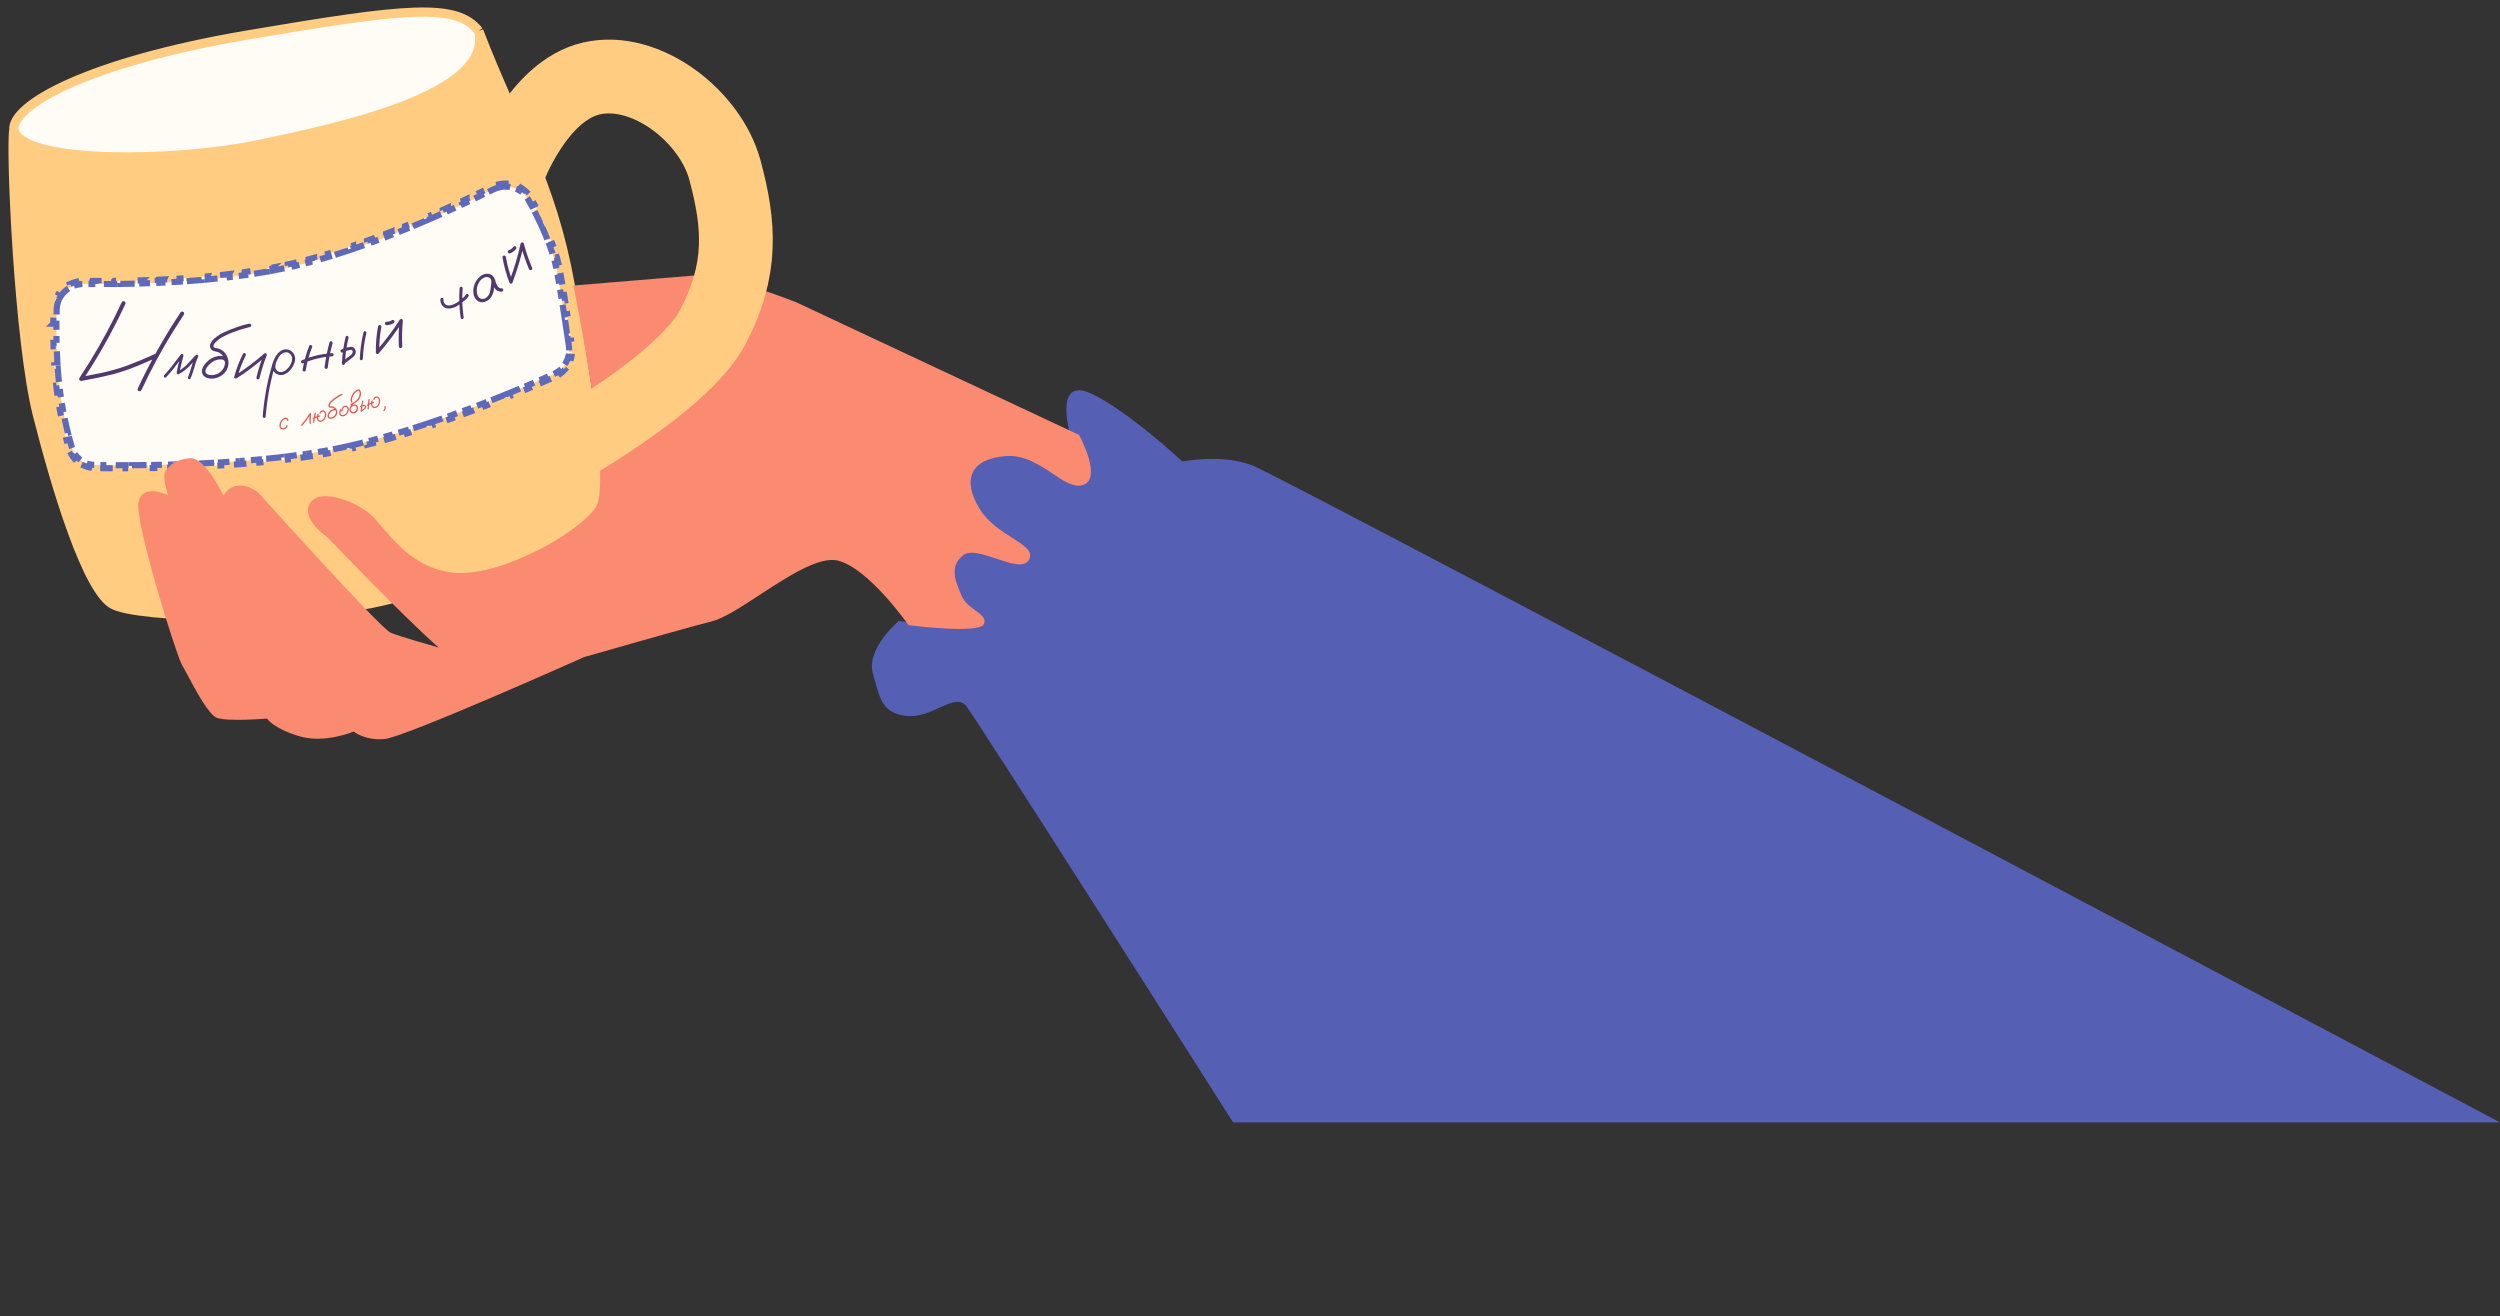
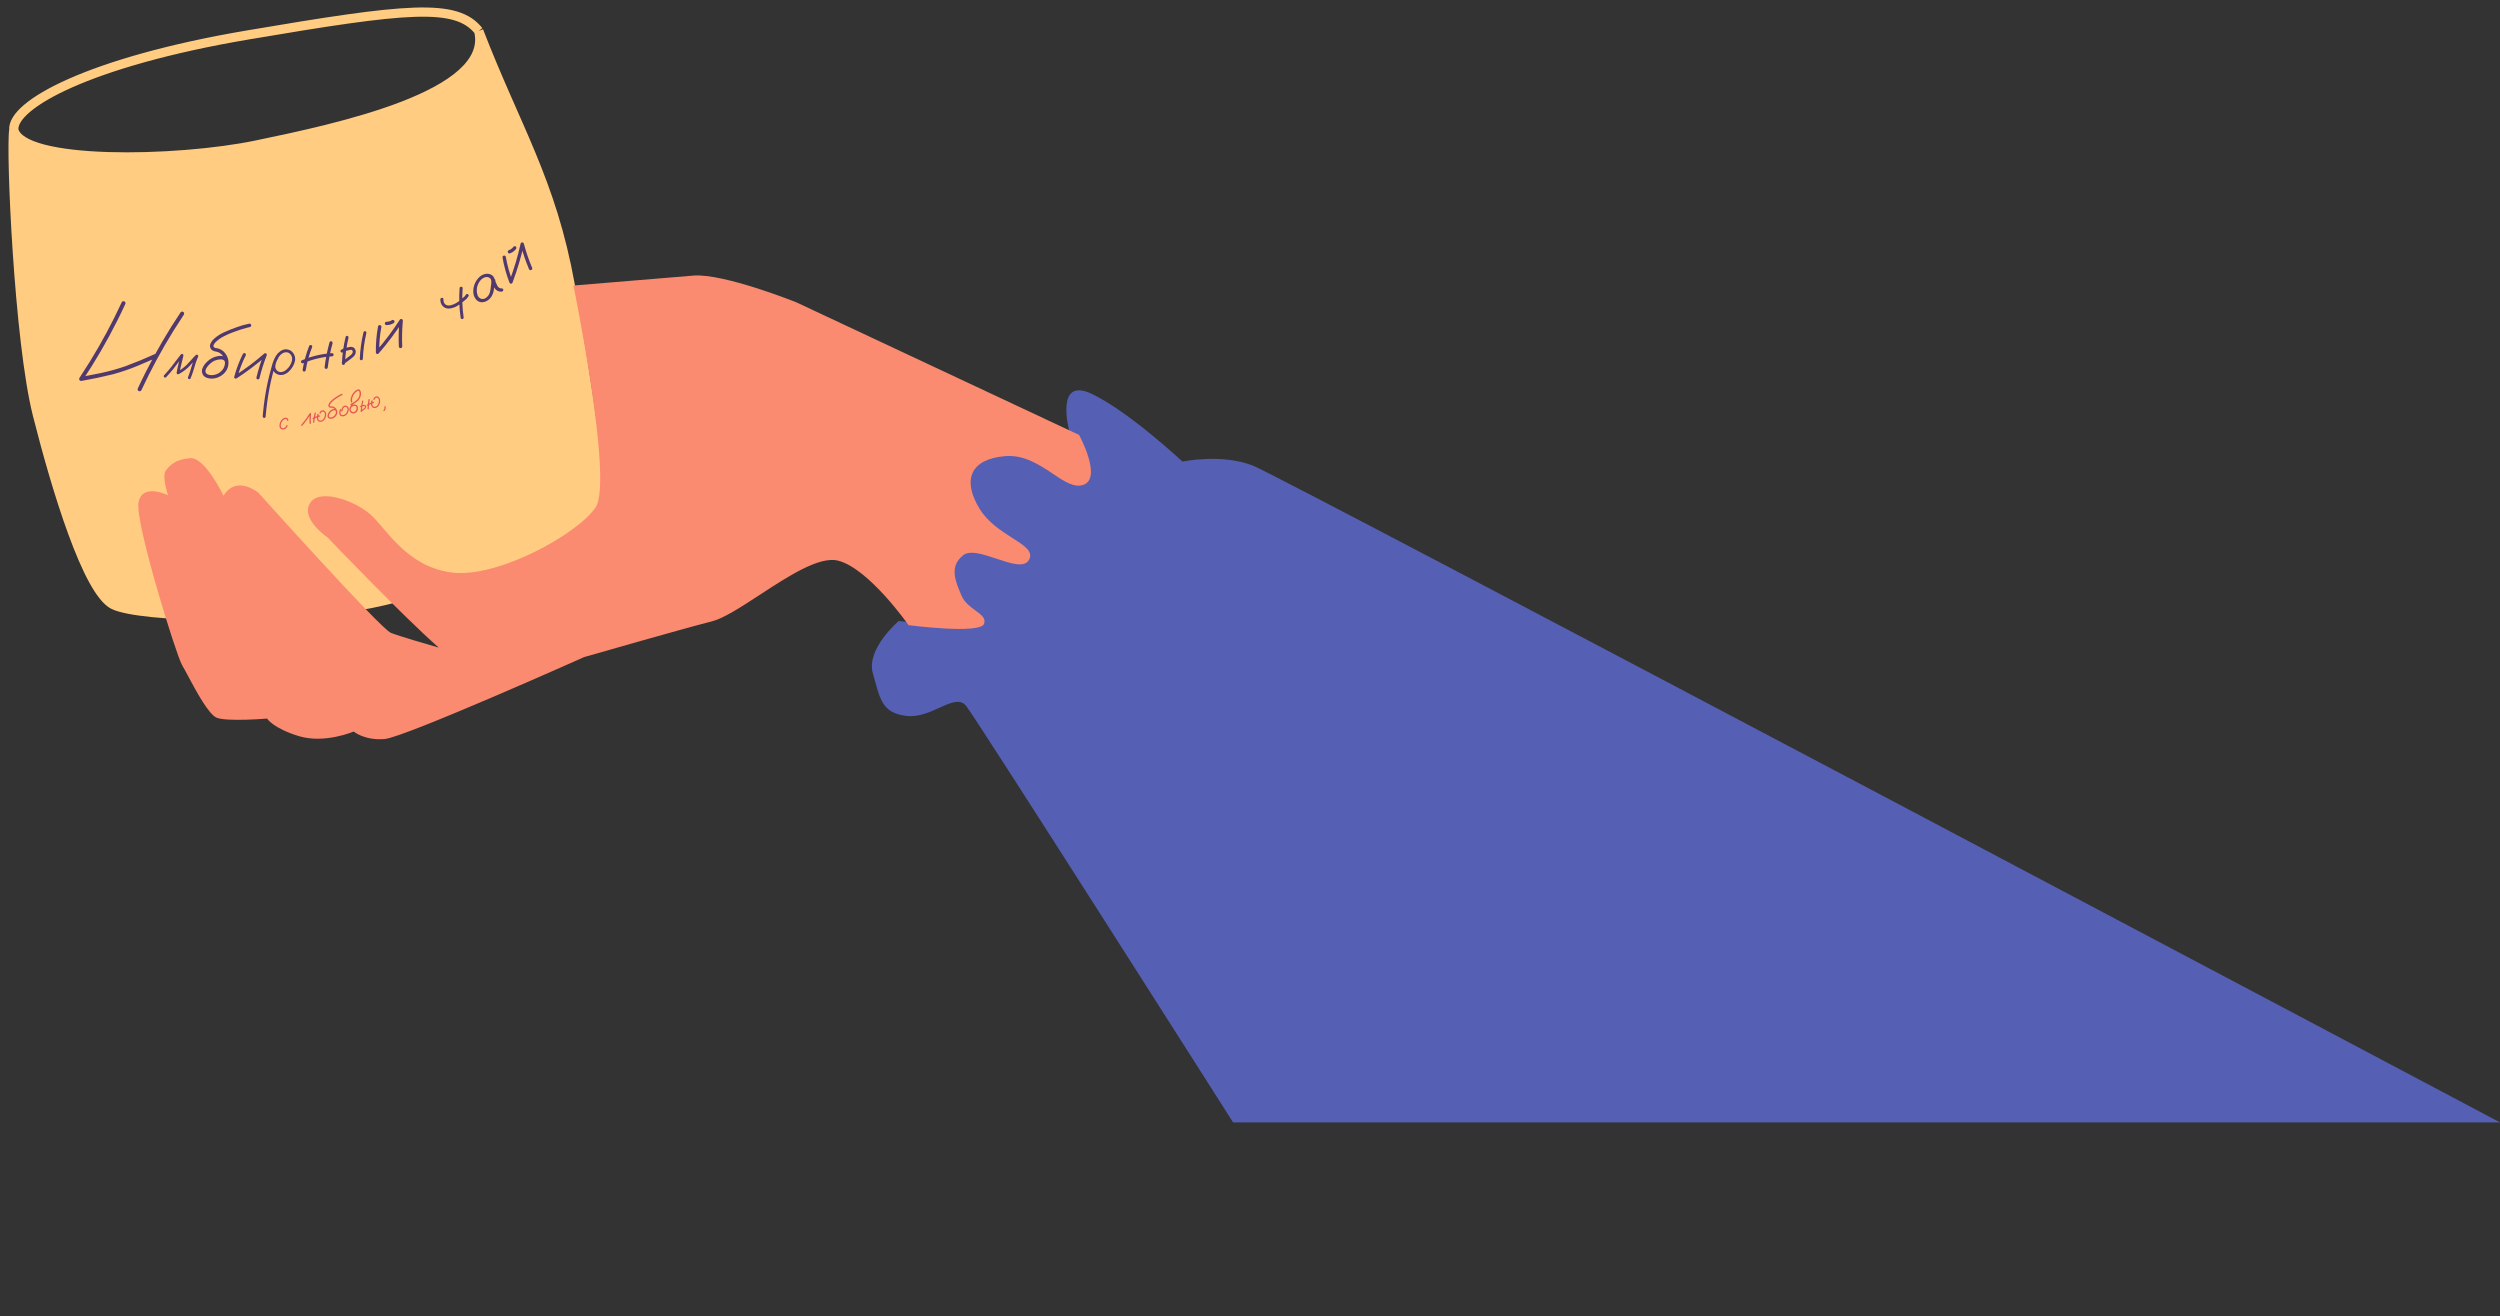
<svg xmlns="http://www.w3.org/2000/svg" width="813" height="428" viewBox="0 0 813 428" fill="none">
  <rect x="0" y="0" width="813" height="428" fill="#333333" stroke="none" />
  <path fill-rule="evenodd" clip-rule="evenodd" d="M5.539 42.371C4.452 49.006 7.134 110.988 13.213 135.036C19.292 159.083 29.438 192.614 37.969 196.818C46.5 201.021 92.352 198.861 121.412 196.454C150.471 194.048 192.593 172.055 195.305 165.286C198.017 158.517 193.24 129.802 187.161 95.938C182.941 72.43 175.445 53.875 167.586 36.042C164.123 28.184 160.459 19.87 156.727 10.209C161.728 31.073 110.684 41.852 84.509 47.293C58.333 52.734 8.108 53.616 5.539 42.371Z" fill="#FFCC82" />
-   <path fill-rule="evenodd" clip-rule="evenodd" d="M80.5 11.383C28.851 20.144 3.818 34.103 4.492 42.234C7.061 53.478 57.287 52.59 83.462 47.148C109.638 41.707 160.682 30.928 155.68 10.064C148.37 0.85 132.15 2.621 80.5 11.383Z" fill="#FFFCF6" />
  <path d="M4.492 42.234C3.405 48.868 6.087 110.844 12.166 134.891C18.245 158.939 28.391 192.47 36.922 196.673C45.454 200.877 91.374 201.984 120.365 196.31C149.356 190.635 190.275 170.877 192.987 164.108C195.699 157.339 191.518 126.579 185.439 92.715C179.36 58.849 167.884 41.652 155.68 10.064M4.492 42.234C3.818 34.103 28.851 20.144 80.5 11.383C132.15 2.621 148.37 0.85 155.68 10.064M4.492 42.234C7.061 53.478 57.287 52.59 83.462 47.148C109.638 41.707 160.682 30.928 155.68 10.064" stroke="#FFCC82" stroke-width="3" />
  <path d="M292.27 201.938C292.27 201.938 281.565 211.008 283.862 219.001C286.16 226.995 286.566 231.871 294.827 232.824C303.089 233.776 310.546 224.975 314.2 229.583C317.854 234.19 401 365 401 365L495 365L813 365C813 365 417.727 155.54 407.571 151.471C397.415 147.402 384.544 150.105 384.544 150.105C384.544 150.105 366.806 133.57 354.889 128.01C342.973 122.45 347.704 140.062 347.704 140.062C347.704 140.062 354.779 152.948 348.412 155.112C345.456 156.117 342.238 153.968 338.5 151.471C334.187 148.591 329.181 145.248 323.086 145.752C311.708 146.695 309.634 154.672 315.317 164.021C318.019 168.465 322.435 171.288 326.02 173.58C329.977 176.109 332.921 177.991 331.428 180.691C329.948 183.367 325.466 181.866 320.857 180.322C316.601 178.897 312.238 177.435 310.026 179.19C305.42 182.845 307.448 187.587 309.478 192.329C310.417 194.525 312.345 195.937 314.009 197.156C315.939 198.571 317.516 199.726 316.788 201.544C315.431 204.93 292.27 201.938 292.27 201.938Z" fill="#555FB4" />
-   <path d="M162.32 59.91L162.526 60.886C161.762 61.048 161.006 61.309 160.277 61.672C159.604 62.009 158.895 62.36 158.152 62.726L157.71 61.828L157.709 61.827C157.157 62.098 156.585 62.377 155.996 62.663L155.997 62.666L156.434 63.566C155.093 64.218 153.658 64.906 152.143 65.623L151.716 64.719L151.716 64.717C151.153 64.983 150.579 65.253 149.994 65.526L149.995 65.527L150.418 66.434C149.035 67.08 147.592 67.744 146.096 68.423L145.683 67.513L145.683 67.511C145.113 67.77 144.535 68.03 143.95 68.292L143.951 68.294L144.36 69.206C142.948 69.839 141.493 70.481 140.001 71.129L139.603 70.212L139.603 70.211C139.027 70.461 138.446 70.712 137.859 70.963L137.859 70.965L138.253 71.884C136.819 72.499 135.354 73.116 133.862 73.734L133.479 72.811L133.479 72.809C132.897 73.05 132.311 73.29 131.722 73.531L131.722 73.533L132.1 74.459C130.647 75.051 129.171 75.642 127.676 76.228L127.311 75.298L127.311 75.296C126.723 75.526 126.133 75.755 125.54 75.984L125.54 75.986L125.901 76.919C124.43 77.486 122.942 78.048 121.441 78.601L121.096 77.663L121.095 77.66C120.502 77.878 119.907 78.096 119.31 78.312L119.31 78.314L119.649 79.254C118.16 79.792 116.659 80.321 115.151 80.837L114.828 79.891L114.828 79.888C114.228 80.093 113.628 80.296 113.027 80.497L113.027 80.5L113.345 81.448C111.837 81.952 110.322 82.442 108.805 82.916L108.507 81.962L108.507 81.959C107.902 82.148 107.297 82.336 106.691 82.519L106.691 82.52L106.982 83.478C105.454 83.941 103.925 84.386 102.398 84.811L102.131 83.848L102.13 83.847C101.519 84.017 100.908 84.185 100.298 84.348L100.298 84.349L100.556 85.315C99.785 85.522 99.015 85.723 98.246 85.918C97.427 86.126 96.599 86.327 95.766 86.522L95.539 85.548C94.883 85.701 94.223 85.85 93.559 85.996L93.559 85.997L93.774 86.974C92.128 87.335 90.459 87.673 88.774 87.989L88.59 87.006L88.591 87.005C87.928 87.129 87.263 87.25 86.596 87.367L86.595 87.368L86.769 88.353C85.104 88.646 83.425 88.919 81.739 89.172L81.59 88.183L81.591 88.182C80.923 88.282 80.253 88.379 79.583 88.473L79.583 88.475L79.723 89.466C78.043 89.703 76.357 89.921 74.672 90.122L74.554 89.129L74.555 89.126C73.883 89.207 73.211 89.284 72.539 89.358L72.539 89.362L72.65 90.355C70.957 90.544 69.267 90.716 67.587 90.873L67.493 89.878L67.494 89.875C66.819 89.938 66.145 89.998 65.473 90.056L65.473 90.059L65.559 91.055C63.855 91.202 62.161 91.334 60.487 91.452L60.417 90.455L60.417 90.451C59.739 90.499 59.065 90.546 58.393 90.589L58.392 90.591L58.457 91.589C56.74 91.699 55.045 91.795 53.379 91.879L53.329 90.879L53.33 90.877C52.649 90.912 51.973 90.944 51.303 90.974L51.302 90.975L51.347 91.975C49.616 92.052 47.92 92.116 46.268 92.168L46.236 91.168L46.237 91.167C45.553 91.188 44.877 91.207 44.209 91.225L44.208 91.226L44.234 92.226C42.481 92.272 40.784 92.306 39.152 92.329L39.139 91.329L39.14 91.328C38.451 91.337 37.774 91.345 37.11 91.351L37.109 91.352L37.118 92.353C35.329 92.369 33.631 92.372 32.039 92.368L32.042 91.368L32.042 91.364C31.343 91.362 30.665 91.36 30.008 91.355L30.007 91.357L30 92.356L27.468 92.329C26.635 92.317 25.824 92.414 25.052 92.608L24.81 91.641C24.104 91.817 23.426 92.066 22.787 92.381L23.228 93.278C21.755 94.003 20.519 95.109 19.671 96.469L18.824 95.941C18.447 96.546 18.139 97.198 17.908 97.889L18.854 98.205C18.606 98.945 18.46 99.737 18.433 100.568C18.407 101.395 18.385 102.266 18.368 103.177L17.37 103.158C17.357 103.837 17.347 104.538 17.341 105.258L17.34 105.259L18.34 105.266C18.326 106.91 18.333 108.659 18.368 110.489L17.368 110.507L17.368 110.506C17.381 111.195 17.399 111.895 17.421 112.605L18.419 112.576C18.469 114.26 18.545 116.005 18.651 117.791L17.653 117.849L17.653 117.848C17.694 118.541 17.742 119.24 17.792 119.944L18.788 119.873C18.85 120.732 18.919 121.599 18.996 122.473C19.079 123.419 19.174 124.351 19.278 125.267L18.288 125.379C18.374 126.14 18.465 126.891 18.563 127.63L19.553 127.498C19.81 129.432 20.105 131.287 20.425 133.05L19.444 133.228C19.581 133.987 19.723 134.73 19.869 135.454L20.846 135.258C21.241 137.23 21.66 139.065 22.077 140.741L21.108 140.981C21.299 141.746 21.489 142.478 21.676 143.175L22.639 142.916C22.901 143.888 23.157 144.791 23.402 145.618C23.576 146.208 23.814 146.76 24.107 147.269L23.241 147.766C23.514 148.241 23.828 148.683 24.179 149.092L24.936 148.441C25.717 149.35 26.706 150.068 27.827 150.546L27.435 151.465C27.93 151.676 28.446 151.844 28.979 151.968L29.205 150.997C29.641 151.098 30.09 151.165 30.548 151.197L31.008 151.217C31.803 151.229 32.663 151.241 33.582 151.252L33.572 152.249C34.235 152.256 34.93 152.261 35.653 152.267L35.661 151.271C37.248 151.283 38.976 151.288 40.824 151.285L40.826 152.283C41.501 152.282 42.193 152.281 42.9 152.277L42.894 151.278C44.543 151.269 46.274 151.253 48.076 151.227L48.09 152.228C48.77 152.218 49.459 152.206 50.158 152.193L50.14 151.195C51.814 151.165 53.542 151.127 55.314 151.079L55.341 152.078C56.024 152.059 56.714 152.039 57.409 152.017L57.377 151.019C59.066 150.967 60.792 150.906 62.546 150.834L62.588 151.831C63.273 151.803 63.963 151.773 64.657 151.742L64.611 150.746C66.312 150.669 68.036 150.582 69.777 150.484L69.833 151.48C70.521 151.441 71.211 151.402 71.904 151.36L71.843 150.364C73.55 150.26 75.272 150.145 77.001 150.019L77.075 151.016C77.762 150.966 78.451 150.912 79.141 150.858L79.062 149.863C80.775 149.729 82.494 149.582 84.211 149.423L84.304 150.415C84.992 150.352 85.679 150.286 86.367 150.218L86.269 149.226C87.985 149.056 89.699 148.873 91.403 148.675L91.519 149.667C92.207 149.587 92.893 149.504 93.578 149.419L93.455 148.43C95.174 148.218 96.882 147.991 98.572 147.748L98.715 148.736C99.402 148.637 100.085 148.536 100.766 148.432L100.613 147.445C102.333 147.182 104.031 146.901 105.701 146.602L105.877 147.585C106.56 147.463 107.238 147.339 107.911 147.211L107.723 146.228C108.574 146.066 109.416 145.899 110.249 145.726C111.025 145.565 111.805 145.399 112.588 145.226L112.803 146.201C113.427 146.064 114.052 145.921 114.679 145.776L114.454 144.804C115.998 144.446 117.551 144.067 119.109 143.669L119.356 144.637C119.977 144.479 120.598 144.315 121.22 144.151L120.965 143.187C122.504 142.78 124.047 142.356 125.589 141.917L125.862 142.877C126.479 142.702 127.095 142.523 127.712 142.343L127.432 141.385C128.967 140.937 130.499 140.475 132.026 140.002L132.321 140.954C132.935 140.764 133.547 140.572 134.159 140.378L133.858 139.428C135.388 138.944 136.911 138.448 138.422 137.946L138.737 138.894C139.347 138.691 139.956 138.487 140.562 138.282L140.242 137.336C141.77 136.819 143.285 136.295 144.781 135.768L145.113 136.709C145.721 136.495 146.326 136.28 146.928 136.064L146.593 135.126C148.118 134.58 149.624 134.031 151.105 133.482L151.452 134.417C152.056 134.193 152.658 133.97 153.254 133.746L152.903 132.811C154.429 132.237 155.927 131.665 157.39 131.098L157.751 132.029C158.354 131.796 158.951 131.563 159.542 131.331L159.541 131.332L159.176 130.401C160.709 129.8 162.2 129.206 163.643 128.623L164.017 129.549C164.619 129.306 165.213 129.065 165.798 128.826L165.42 127.901C166.965 127.27 168.45 126.654 169.865 126.06L170.252 126.981C170.856 126.727 171.447 126.477 172.026 126.231L171.636 125.313C173.208 124.646 174.681 124.012 176.044 123.418L176.442 124.332C177.055 124.065 177.645 123.807 178.212 123.558L177.81 122.644C178.583 122.304 179.312 121.98 179.994 121.675L180.452 121.454C180.901 121.221 181.321 120.953 181.712 120.654L182.318 121.446C182.796 121.082 183.234 120.677 183.629 120.237L182.885 119.57C183.778 118.574 184.427 117.379 184.78 116.084L185.744 116.347C185.9 115.776 186.004 115.188 186.053 114.589L185.058 114.506C185.112 113.851 185.094 113.179 184.996 112.504C184.894 111.801 184.786 111.061 184.673 110.288L185.662 110.143C185.577 109.567 185.49 108.974 185.399 108.366L184.41 108.514C184.201 107.108 183.977 105.62 183.741 104.084L184.729 103.932C184.639 103.347 184.546 102.755 184.453 102.158L183.466 102.312C183.24 100.86 183.005 99.378 182.764 97.889L183.75 97.728C183.655 97.138 183.556 96.547 183.459 95.957L182.474 96.12C182.229 94.636 181.98 93.157 181.727 91.706L182.71 91.535C182.606 90.94 182.501 90.35 182.397 89.767L181.417 89.943C181.284 89.198 181.15 88.463 181.017 87.744L180.915 87.219C180.809 86.692 180.69 86.159 180.558 85.619L181.529 85.381C181.389 84.811 181.235 84.236 181.07 83.657L180.109 83.931C179.717 82.557 179.255 81.16 178.742 79.761L179.681 79.416C179.477 78.859 179.266 78.302 179.047 77.747L179.047 77.748L178.116 78.114C177.578 76.744 176.998 75.381 176.398 74.047L177.308 73.637C177.062 73.091 176.813 72.55 176.562 72.015L175.658 72.441C175.014 71.069 174.354 69.738 173.701 68.47L174.589 68.012C174.311 67.473 174.035 66.946 173.761 66.431L172.88 66.9C172.701 66.563 172.523 66.233 172.347 65.908L171.824 64.953C171.432 64.241 170.953 63.617 170.41 63.08L171.111 62.369C170.604 61.868 170.045 61.436 169.448 61.073L168.93 61.925C167.591 61.111 166.026 60.685 164.418 60.686L164.418 59.687C163.72 59.688 163.017 59.762 162.32 59.91Z" fill="#FFFCF6" stroke="#5F69B9" stroke-width="2" stroke-dasharray="5 2" />
  <path d="M93.79 136.635C93.796 136.782 93.741 136.867 93.623 136.889C93.572 136.899 93.519 136.887 93.466 136.855C93.412 136.823 93.382 136.775 93.375 136.713C93.356 136.467 93.232 136.313 93.003 136.25C92.799 136.235 92.603 136.282 92.417 136.391C92.036 136.622 91.751 136.94 91.562 137.346C91.34 137.769 91.259 138.216 91.321 138.687C91.353 138.888 91.451 139.044 91.615 139.157C91.793 139.256 91.984 139.284 92.187 139.24C92.423 139.196 92.621 139.095 92.782 138.938C92.943 138.776 93.06 138.581 93.134 138.356C93.191 138.234 93.276 138.194 93.39 138.236C93.509 138.277 93.555 138.364 93.526 138.497C93.411 138.842 93.22 139.124 92.954 139.343C92.692 139.556 92.379 139.668 92.015 139.678C91.714 139.686 91.453 139.59 91.229 139.388C91.026 139.182 90.914 138.933 90.891 138.64C90.85 138.028 90.99 137.459 91.31 136.932C91.597 136.428 92.011 136.078 92.552 135.881C92.8 135.792 93.048 135.799 93.295 135.901C93.589 136.058 93.754 136.303 93.79 136.635ZM98.274 138.468C98.169 138.549 98.067 138.544 97.968 138.453C97.887 138.347 97.892 138.245 97.983 138.146C98.995 136.955 99.918 135.698 100.753 134.373C100.82 134.285 100.902 134.257 100.999 134.29C101.102 134.322 101.151 134.394 101.148 134.506C101.061 135.562 101.043 136.62 101.094 137.678C101.074 137.81 100.997 137.877 100.865 137.878C100.738 137.857 100.671 137.78 100.665 137.649C100.608 136.591 100.624 135.534 100.711 134.478C100.849 134.524 100.983 134.57 101.116 134.617C100.261 135.972 99.314 137.256 98.274 138.468ZM102.327 134.264C102.38 134.14 102.461 134.098 102.571 134.139C102.686 134.178 102.737 134.263 102.723 134.394C102.455 135.347 102.284 136.317 102.21 137.303C102.181 137.437 102.107 137.501 101.988 137.495C101.868 137.483 101.805 137.412 101.798 137.28C101.88 136.26 102.057 135.255 102.327 134.264ZM103.819 135.099C103.951 135.092 104.029 135.147 104.055 135.264C104.08 135.381 104.031 135.461 103.907 135.504C103.563 135.568 103.231 135.669 102.909 135.808C102.585 135.958 102.261 136.111 101.938 136.266C101.808 136.305 101.715 136.272 101.66 136.167C101.605 136.061 101.635 135.975 101.748 135.908C102.08 135.745 102.414 135.588 102.749 135.435C103.095 135.285 103.451 135.173 103.819 135.099ZM103.251 134.727C103.306 134.613 103.393 134.571 103.511 134.598C103.628 134.648 103.67 134.732 103.637 134.851C103.512 135.134 103.448 135.43 103.446 135.74C103.443 135.873 103.455 136.015 103.482 136.163C103.509 136.312 103.564 136.441 103.646 136.551C103.814 136.734 104.019 136.809 104.263 136.778C104.51 136.74 104.723 136.651 104.901 136.511C105.1 136.351 105.256 136.16 105.368 135.938C105.484 135.711 105.568 135.474 105.622 135.228C105.678 134.997 105.688 134.76 105.651 134.518C105.619 134.269 105.497 134.074 105.285 133.934C105.108 133.828 104.925 133.812 104.739 133.884C104.524 134 104.372 134.172 104.283 134.399C104.227 134.512 104.141 134.555 104.023 134.527C103.905 134.478 103.86 134.392 103.887 134.269C104.024 133.919 104.262 133.663 104.599 133.499C104.942 133.382 105.262 133.422 105.56 133.618C105.837 133.836 106 134.112 106.052 134.447C106.102 134.777 106.084 135.101 105.999 135.418C105.923 135.733 105.8 136.026 105.63 136.297C105.464 136.568 105.243 136.789 104.966 136.961C104.678 137.13 104.365 137.2 104.029 137.172C103.691 137.139 103.428 136.972 103.241 136.671C103.087 136.358 103.019 136.029 103.035 135.685C103.041 135.348 103.113 135.028 103.251 134.727ZM109.568 133.431C109.621 133.563 109.592 133.666 109.481 133.74C109.35 133.798 109.247 133.769 109.171 133.653C109.154 133.625 109.139 133.597 109.127 133.567C109.125 133.562 109.115 133.554 109.097 133.542C109.082 133.524 109.067 133.507 109.052 133.489C109.066 133.501 109.063 133.502 109.044 133.491C109.03 133.478 109.02 133.469 109.014 133.465C109.002 133.458 108.989 133.45 108.977 133.442C108.995 133.454 108.993 133.455 108.969 133.444C108.946 133.439 108.924 133.433 108.901 133.428C108.878 133.423 108.872 133.419 108.882 133.417C108.888 133.42 108.883 133.422 108.867 133.42C108.839 133.416 108.811 133.412 108.784 133.408C108.752 133.41 108.72 133.412 108.689 133.414C108.667 133.414 108.665 133.414 108.681 133.416C108.671 133.418 108.66 133.418 108.649 133.416C108.593 133.429 108.538 133.442 108.482 133.455C108.256 133.519 108.04 133.624 107.834 133.769C107.665 133.895 107.517 134.048 107.388 134.228C107.209 134.464 107.077 134.72 106.993 134.997C106.962 135.116 106.952 135.234 106.964 135.349C106.979 135.458 107.033 135.552 107.127 135.631C107.247 135.71 107.387 135.746 107.546 135.74C107.711 135.734 107.857 135.71 107.987 135.668C108.566 135.472 108.96 135.087 109.166 134.513C109.324 133.935 109.195 133.428 108.781 132.991C108.59 132.795 108.359 132.668 108.088 132.609C107.922 132.584 107.755 132.578 107.587 132.592C107.423 132.603 107.262 132.567 107.103 132.481C106.837 132.287 106.732 132.047 106.788 131.761C106.843 131.475 106.955 131.216 107.125 130.983C107.41 130.583 107.747 130.233 108.136 129.932C108.627 129.543 109.141 129.18 109.677 128.844C110.126 128.55 110.593 128.293 111.075 128.071C111.201 128.015 111.304 128.044 111.385 128.158C111.438 128.29 111.406 128.394 111.29 128.47C111.189 128.515 111.09 128.563 110.995 128.612C110.438 128.905 109.902 129.227 109.386 129.58C108.884 129.902 108.414 130.268 107.976 130.677C107.807 130.845 107.659 131.022 107.531 131.208C107.445 131.319 107.372 131.438 107.311 131.565C107.262 131.673 107.233 131.779 107.226 131.882C107.228 131.914 107.226 131.92 107.222 131.899C107.225 131.914 107.229 131.93 107.233 131.945C107.235 131.955 107.237 131.965 107.24 131.975C107.235 131.976 107.235 131.976 107.24 131.975C107.259 132.013 107.279 132.041 107.299 132.057C107.372 132.115 107.449 132.145 107.529 132.147C107.609 132.145 107.691 132.139 107.774 132.13C108.114 132.119 108.43 132.199 108.722 132.37C109.322 132.753 109.646 133.297 109.695 134.003C109.708 134.348 109.632 134.673 109.469 134.979C109.31 135.279 109.094 135.531 108.822 135.735C108.546 135.95 108.239 136.09 107.901 136.154C107.713 136.194 107.522 136.201 107.329 136.177C107.136 136.154 106.963 136.082 106.812 135.963C106.549 135.709 106.451 135.409 106.518 135.061C106.585 134.713 106.713 134.404 106.901 134.135C107.203 133.651 107.618 133.301 108.145 133.085C108.404 132.981 108.669 132.945 108.939 132.978C109.214 133.009 109.423 133.16 109.568 133.431ZM110.56 133.123C110.638 133.024 110.734 133 110.848 133.053C110.948 133.13 110.971 133.226 110.919 133.341C110.783 133.616 110.722 133.907 110.738 134.214C110.744 134.346 110.769 134.482 110.814 134.622C110.864 134.759 110.951 134.862 111.074 134.928C111.324 135.028 111.576 135.028 111.83 134.928C112.083 134.823 112.294 134.678 112.463 134.491C112.828 134.075 113.01 133.591 113.009 133.039C113.006 132.788 112.908 132.584 112.714 132.427C112.518 132.304 112.308 132.278 112.084 132.348C111.832 132.458 111.658 132.646 111.562 132.91C111.466 133.175 111.4 133.435 111.366 133.69C111.348 133.813 111.278 133.878 111.157 133.886C111.029 133.869 110.962 133.8 110.953 133.679C110.978 133.474 111.015 133.272 111.063 133.073C111.115 132.872 111.195 132.684 111.302 132.507C111.517 132.16 111.824 131.956 112.222 131.896C112.555 131.874 112.842 131.975 113.085 132.2C113.332 132.466 113.445 132.785 113.423 133.155C113.385 133.877 113.102 134.483 112.573 134.971C112.292 135.206 111.973 135.349 111.616 135.399C111.444 135.419 111.272 135.41 111.102 135.371C110.932 135.333 110.781 135.252 110.649 135.128C110.525 134.998 110.44 134.844 110.391 134.669C110.342 134.488 110.317 134.309 110.316 134.132C110.321 133.777 110.402 133.441 110.56 133.123ZM114.518 131.694C114.644 131.639 114.748 131.666 114.83 131.774C114.885 131.899 114.858 132.003 114.75 132.085C114.267 132.336 114.037 132.731 114.06 133.269C114.091 133.508 114.192 133.7 114.365 133.843C114.541 133.98 114.75 134.038 114.992 134.017C115.248 133.988 115.457 133.881 115.619 133.699C115.786 133.515 115.895 133.303 115.945 133.064C115.999 132.818 115.986 132.576 115.908 132.338C115.823 132.14 115.672 132.026 115.454 131.997C115.348 131.982 115.24 131.981 115.13 131.994C115.004 132.027 114.873 132.05 114.737 132.065C114.603 132.068 114.479 132.038 114.366 131.976C114.253 131.915 114.142 131.85 114.032 131.782C113.96 131.731 113.921 131.665 113.916 131.586C113.915 131.5 113.954 131.433 114.033 131.385C114.447 131.18 114.846 130.943 115.228 130.675C115.595 130.433 115.931 130.154 116.235 129.837C116.716 129.312 116.955 128.694 116.951 127.984C116.954 127.811 116.931 127.642 116.883 127.477C116.842 127.321 116.777 127.19 116.69 127.084C116.67 127.067 116.648 127.057 116.625 127.052C116.592 127.05 116.56 127.05 116.529 127.053C116.417 127.077 116.31 127.122 116.208 127.186C115.66 127.519 115.235 127.97 114.932 128.54C114.756 128.85 114.621 129.19 114.53 129.558C114.438 129.927 114.455 130.289 114.581 130.644C114.597 130.704 114.588 130.763 114.555 130.82C114.52 130.872 114.475 130.906 114.42 130.92C114.294 130.953 114.201 130.9 114.143 130.759C113.984 130.278 113.981 129.794 114.133 129.307C114.261 128.854 114.451 128.429 114.703 128.035C114.933 127.683 115.211 127.376 115.535 127.113C115.763 126.918 116.014 126.766 116.287 126.656C116.622 126.536 116.896 126.617 117.11 126.9C117.327 127.253 117.426 127.639 117.407 128.058C117.382 128.905 117.074 129.629 116.484 130.232C116.158 130.549 115.81 130.832 115.439 131.08C115.061 131.341 114.667 131.574 114.258 131.779C114.256 131.65 114.257 131.52 114.261 131.39C114.388 131.486 114.524 131.561 114.667 131.615C114.744 131.621 114.82 131.612 114.894 131.587C114.975 131.566 115.057 131.552 115.142 131.546C115.481 131.505 115.785 131.584 116.052 131.783C116.184 131.894 116.276 132.031 116.33 132.195C116.388 132.352 116.42 132.516 116.427 132.686C116.441 133.006 116.379 133.31 116.239 133.6C116.088 133.904 115.866 134.135 115.573 134.292C115.281 134.45 114.968 134.5 114.635 134.442C114.31 134.372 114.054 134.21 113.869 133.957C113.684 133.704 113.597 133.415 113.609 133.089C113.658 132.456 113.961 131.991 114.518 131.694ZM117.765 130.371C117.809 130.252 117.886 130.208 117.997 130.238C118.107 130.268 118.155 130.347 118.14 130.475C117.874 131.573 117.715 132.687 117.661 133.816C117.641 133.945 117.572 134.009 117.453 134.008C117.34 134.005 117.279 133.941 117.273 133.813C117.322 132.648 117.486 131.5 117.765 130.371ZM117.388 132.377C117.266 132.425 117.176 132.401 117.118 132.303C117.065 132.204 117.087 132.114 117.185 132.035C117.32 131.956 117.462 131.889 117.609 131.834C117.722 131.794 117.835 131.764 117.949 131.745C118.09 131.708 118.233 131.681 118.38 131.664C118.531 131.646 118.674 131.675 118.807 131.753C119.061 131.961 119.139 132.226 119.041 132.548C118.979 132.704 118.89 132.836 118.772 132.942C118.66 133.047 118.541 133.146 118.414 133.238C118.125 133.449 117.836 133.66 117.546 133.87C117.441 133.92 117.352 133.897 117.278 133.803C117.233 133.692 117.258 133.602 117.353 133.533C117.632 133.325 117.909 133.12 118.185 132.919C118.276 132.857 118.368 132.787 118.461 132.709C118.553 132.631 118.619 132.543 118.658 132.447C118.693 132.352 118.695 132.259 118.666 132.17C118.645 132.111 118.594 132.071 118.513 132.049C118.421 132.046 118.325 132.058 118.224 132.085C118.117 132.107 118.01 132.133 117.904 132.16C117.823 132.177 117.743 132.2 117.665 132.232C117.67 132.23 117.655 132.237 117.621 132.251C117.598 132.263 117.571 132.275 117.542 132.288C117.491 132.318 117.439 132.347 117.388 132.377ZM119.845 129.922C119.89 129.795 119.969 129.748 120.081 129.781C120.198 129.812 120.254 129.893 120.249 130.025C120.047 130.994 119.942 131.973 119.935 132.962C119.915 133.098 119.845 133.167 119.726 133.169C119.606 133.165 119.538 133.098 119.522 132.967C119.535 131.944 119.643 130.929 119.845 129.922ZM121.391 130.655C121.522 130.638 121.604 130.688 121.637 130.803C121.67 130.918 121.626 131.001 121.506 131.052C121.167 131.139 120.843 131.263 120.531 131.423C120.218 131.595 119.905 131.77 119.593 131.947C119.466 131.994 119.371 131.967 119.309 131.866C119.247 131.765 119.271 131.676 119.379 131.602C119.7 131.417 120.022 131.237 120.346 131.062C120.681 130.89 121.029 130.754 121.391 130.655ZM120.798 130.322C120.846 130.205 120.93 130.156 121.049 130.176C121.169 130.217 121.217 130.298 121.193 130.419C121.087 130.71 121.043 131.01 121.062 131.319C121.068 131.453 121.09 131.593 121.127 131.739C121.164 131.886 121.227 132.011 121.317 132.115C121.496 132.286 121.706 132.347 121.947 132.299C122.192 132.245 122.398 132.142 122.565 131.99C122.754 131.817 122.896 131.616 122.993 131.387C123.093 131.152 123.161 130.91 123.198 130.661C123.239 130.427 123.233 130.19 123.18 129.951C123.13 129.705 122.995 129.519 122.774 129.393C122.59 129.3 122.408 129.295 122.226 129.38C122.02 129.511 121.88 129.692 121.806 129.925C121.758 130.041 121.675 130.09 121.555 130.07C121.435 130.029 121.384 129.946 121.402 129.822C121.516 129.464 121.735 129.192 122.061 129.005C122.394 128.866 122.717 128.884 123.028 129.059C123.318 129.257 123.5 129.522 123.574 129.853C123.647 130.179 123.651 130.503 123.587 130.825C123.533 131.144 123.43 131.445 123.278 131.727C123.132 132.008 122.926 132.244 122.661 132.434C122.385 132.623 122.078 132.714 121.74 132.709C121.401 132.698 121.128 132.549 120.92 132.262C120.746 131.96 120.655 131.637 120.648 131.292C120.632 130.955 120.682 130.632 120.798 130.322ZM124.998 132.311C124.975 132.193 125.019 132.112 125.131 132.069C125.249 132.046 125.333 132.089 125.381 132.2C125.507 132.765 125.373 133.257 124.979 133.675C124.889 133.756 124.797 133.758 124.704 133.681C124.624 133.591 124.621 133.497 124.696 133.399C124.733 133.361 124.771 133.321 124.807 133.278C124.812 133.276 124.814 133.273 124.812 133.268C124.819 133.255 124.827 133.245 124.836 133.237C124.851 133.216 124.866 133.193 124.88 133.167C124.904 133.117 124.927 133.066 124.951 133.016C124.954 133.01 124.956 133.007 124.956 133.007C124.958 132.995 124.963 132.983 124.97 132.97C124.979 132.946 124.986 132.922 124.99 132.899C125.007 132.845 125.018 132.791 125.024 132.735C125.026 132.707 125.028 132.704 125.029 132.725C125.031 132.714 125.032 132.7 125.033 132.683C125.032 132.662 125.033 132.637 125.036 132.609C125.036 132.555 125.034 132.499 125.028 132.441C125.025 132.431 125.024 132.428 125.026 132.433C125.023 132.423 125.019 132.411 125.015 132.396C125.012 132.369 125.007 132.341 124.998 132.311Z" fill="#E45754" />
  <path fill-rule="evenodd" clip-rule="evenodd" d="M45.032 163.491C43.945 170.128 57.334 213.21 59.228 216.327C59.658 217.034 60.297 218.229 61.067 219.669C63.692 224.581 67.845 232.352 70.463 233.401C73.848 234.757 86.853 233.68 86.853 233.68C86.853 233.68 88.748 236.796 97.144 239.374C105.54 241.953 115.026 237.894 115.026 237.894C115.026 237.894 118.548 240.875 125.049 240.337C131.55 239.799 189.947 213.685 189.947 213.685C189.947 213.685 221.921 204.49 231.539 202.057C235.342 201.095 240.969 197.422 247.003 193.484C256.226 187.464 266.399 180.824 272.458 182.301C282.479 184.745 295.475 203.309 295.475 203.309C295.475 203.309 318.637 206.301 319.993 202.915C320.721 201.097 319.144 199.942 317.214 198.527C315.55 197.308 313.622 195.896 312.683 193.7C310.653 188.958 308.625 184.216 313.231 180.561C315.443 178.807 319.806 180.268 324.062 181.693C328.671 183.237 333.153 184.738 334.633 182.062C336.126 179.362 333.182 177.48 329.225 174.951C325.64 172.66 321.224 169.837 318.522 165.392C312.839 156.043 315.551 149.271 326.929 148.329C333.025 147.824 338.03 151.167 342.343 154.048C346.081 156.544 349.299 158.693 352.255 157.689C358.622 155.525 350.909 141.433 350.909 141.433L258.955 98.31C258.955 98.31 235.253 88.816 225.501 89.623L186.486 92.854C186.486 92.854 199.512 156.353 193.683 165.02C187.854 173.686 161.648 188.204 146.75 186.165C131.852 184.125 125.511 171.574 120.231 167.101C114.952 162.628 103.552 158.645 100.706 163.79C97.859 168.936 106.525 174.766 106.525 174.766C106.525 174.766 130.431 199.814 142.674 210.604C139.293 209.635 129.86 206.903 127.098 205.796C123.714 204.44 84.046 160.26 84.046 160.26C84.046 160.26 77.004 154.296 72.667 161.202C72.667 161.202 66.713 148.602 61.837 149.005C56.96 149.409 55.469 151.17 53.978 152.93C52.487 154.69 54.651 161.058 54.651 161.058C54.651 161.058 46.119 156.854 45.032 163.491Z" fill="#FA8B70" />
-   <path d="M165.375 55.32C165.375 55.32 174.698 29.555 192.367 25.509C210.035 21.463 231.024 37.735 235.755 55.343C240.487 72.951 241.699 87.585 231.797 106.363C221.895 125.141 180 148.061 180 148.061" stroke="#FFCC82" stroke-width="24" />
  <path d="M39.582 98.301C39.803 97.943 40.084 97.847 40.425 98.012C40.782 98.166 40.891 98.45 40.753 98.862C39.883 100.746 38.984 102.611 38.055 104.459C34.722 111.082 30.999 117.478 26.886 123.649C26.612 123.931 26.31 123.958 25.979 123.729C25.699 123.442 25.673 123.134 25.902 122.804C27.034 121.084 28.143 119.347 29.227 117.593C33.059 111.374 36.51 104.943 39.582 98.301ZM45.991 126.873C45.77 127.231 45.481 127.333 45.125 127.178C44.783 127.013 44.681 126.725 44.819 126.312C45.689 124.428 46.595 122.564 47.537 120.719C50.88 114.111 54.615 107.723 58.741 101.555C59.028 101.274 59.336 101.249 59.666 101.478C59.934 101.762 59.96 102.071 59.743 102.403C58.599 104.12 57.485 105.85 56.403 107.591C52.544 113.819 49.073 120.246 45.991 126.873ZM26.447 123.889C26.051 123.887 25.815 123.687 25.738 123.29C25.741 122.894 25.941 122.658 26.338 122.582C28.44 122.194 30.547 121.781 32.659 121.342C35.416 120.765 38.13 120.014 40.802 119.091C44.052 117.886 47.248 116.565 50.393 115.13C50.798 115.002 51.068 115.121 51.203 115.488C51.339 115.843 51.222 116.133 50.853 116.359C48.877 117.232 46.892 118.082 44.898 118.912C42.248 120.01 39.542 120.94 36.78 121.702C33.368 122.549 29.924 123.278 26.447 123.889ZM54.002 122.685C53.783 122.854 53.569 122.84 53.359 122.644C53.19 122.425 53.204 122.211 53.399 122.001C53.918 121.433 54.43 120.852 54.937 120.258C55.5 119.602 56.032 118.924 56.533 118.225C57.274 117.228 58.033 116.245 58.812 115.276C59.007 115.079 59.199 115.033 59.388 115.136C59.59 115.24 59.677 115.422 59.647 115.681C59.432 116.62 59.204 117.551 58.963 118.475C58.722 119.4 58.52 120.333 58.357 121.275C58.131 121.13 57.912 120.986 57.699 120.842C58.832 120.248 59.851 119.503 60.755 118.607C61.27 118.092 61.76 117.562 62.225 117.017C62.69 116.472 63.179 115.948 63.694 115.445C63.885 115.301 64.075 115.293 64.262 115.422C64.451 115.539 64.512 115.712 64.445 115.943C64.169 116.591 63.913 117.24 63.677 117.891C63.451 118.581 63.245 119.272 63.058 119.965C62.758 120.99 62.408 121.999 62.007 122.991C61.859 123.256 61.658 123.348 61.402 123.266C61.147 123.172 61.062 122.978 61.145 122.683C61.396 122.02 61.633 121.35 61.859 120.673C62.084 119.982 62.291 119.284 62.479 118.579C62.79 117.58 63.151 116.605 63.563 115.652C63.814 115.812 64.064 115.977 64.315 116.15C63.787 116.665 63.283 117.2 62.805 117.758C62.326 118.315 61.829 118.851 61.314 119.367C60.356 120.285 59.291 121.053 58.117 121.671C57.956 121.739 57.8 121.729 57.649 121.641C57.499 121.541 57.429 121.399 57.441 121.217C57.607 120.236 57.811 119.264 58.054 118.301C58.298 117.325 58.535 116.355 58.765 115.391C59.044 115.525 59.316 115.66 59.581 115.794C59.058 116.44 58.548 117.092 58.05 117.753C57.522 118.463 56.989 119.173 56.448 119.883C55.67 120.852 54.855 121.786 54.002 122.685ZM74.241 117.447C74.293 117.798 74.163 118.033 73.851 118.151C73.5 118.216 73.265 118.086 73.147 117.761C73.121 117.683 73.102 117.605 73.089 117.527C73.089 117.514 73.069 117.488 73.03 117.448C73.004 117.396 72.978 117.344 72.952 117.292C72.978 117.331 72.971 117.331 72.932 117.292C72.906 117.253 72.886 117.227 72.873 117.214C72.847 117.188 72.821 117.162 72.795 117.136C72.834 117.175 72.828 117.175 72.776 117.136C72.724 117.11 72.671 117.084 72.619 117.058C72.567 117.032 72.554 117.019 72.58 117.019C72.593 117.032 72.58 117.032 72.541 117.019C72.476 116.993 72.411 116.967 72.346 116.942C72.267 116.929 72.189 116.916 72.111 116.903C72.059 116.89 72.053 116.89 72.092 116.903C72.066 116.903 72.04 116.896 72.014 116.883C71.87 116.884 71.727 116.884 71.584 116.884C70.998 116.911 70.412 117.042 69.826 117.277C69.345 117.486 68.896 117.773 68.48 118.138C67.908 118.607 67.44 119.155 67.076 119.78C66.933 120.054 66.842 120.334 66.803 120.62C66.778 120.894 66.856 121.154 67.039 121.401C67.286 121.661 67.606 121.83 67.996 121.908C68.4 121.985 68.771 122.011 69.11 121.985C70.633 121.839 71.811 121.128 72.642 119.851C73.357 118.535 73.336 117.227 72.579 115.926C72.227 115.34 71.738 114.898 71.112 114.599C70.722 114.444 70.318 114.333 69.901 114.269C69.497 114.204 69.126 114.022 68.787 113.723C68.252 113.099 68.134 112.455 68.433 111.79C68.732 111.126 69.154 110.559 69.7 110.089C70.624 109.281 71.645 108.622 72.764 108.113C74.183 107.447 75.64 106.859 77.137 106.35C78.4 105.892 79.682 105.533 80.984 105.271C81.322 105.205 81.556 105.335 81.687 105.66C81.74 106.012 81.603 106.246 81.278 106.364C81.004 106.416 80.738 106.475 80.477 106.541C78.954 106.933 77.464 107.41 76.006 107.972C74.601 108.469 73.247 109.089 71.946 109.833C71.439 110.146 70.977 110.491 70.561 110.87C70.288 111.091 70.04 111.339 69.82 111.613C69.638 111.847 69.508 112.088 69.43 112.336C69.417 112.414 69.41 112.427 69.41 112.375C69.41 112.414 69.41 112.453 69.41 112.492C69.41 112.518 69.41 112.544 69.41 112.57C69.397 112.57 69.397 112.57 69.41 112.57C69.437 112.674 69.469 112.752 69.508 112.804C69.652 112.987 69.821 113.104 70.017 113.155C70.212 113.194 70.414 113.226 70.622 113.252C71.456 113.421 72.179 113.797 72.792 114.382C74.03 115.657 74.507 117.167 74.223 118.912C74.055 119.758 73.685 120.508 73.113 121.159C72.553 121.798 71.883 122.287 71.103 122.627C70.309 122.992 69.482 123.156 68.623 123.118C68.141 123.106 67.672 123.015 67.216 122.846C66.76 122.678 66.382 122.405 66.082 122.027C65.587 121.26 65.521 120.472 65.884 119.664C66.248 118.857 66.735 118.179 67.347 117.631C68.361 116.627 69.571 116.014 70.977 115.791C71.667 115.686 72.331 115.75 72.969 115.984C73.621 116.217 74.045 116.705 74.241 117.447ZM78.998 115.089C79.19 114.816 79.421 114.75 79.691 114.89C79.959 115.017 80.038 115.24 79.928 115.56C78.765 117.863 77.85 120.254 77.181 122.735C77.044 123.044 76.83 123.168 76.539 123.108C76.248 123.047 76.125 122.853 76.17 122.524C76.859 119.95 77.802 117.472 78.998 115.089ZM77.078 122.957C76.773 123.093 76.535 123.036 76.363 122.786C76.204 122.535 76.248 122.304 76.496 122.093C79.832 119.93 82.992 117.549 85.976 114.951C86.189 114.821 86.399 114.834 86.604 114.991C86.772 115.163 86.81 115.369 86.721 115.61C85.774 118.017 84.999 120.471 84.397 122.974C84.287 123.294 84.079 123.424 83.776 123.365C83.485 123.305 83.355 123.104 83.386 122.763C84.022 120.167 84.823 117.625 85.792 115.139C86.04 115.358 86.288 115.578 86.537 115.797C83.554 118.408 80.401 120.795 77.078 122.957ZM89.72 115.872C89.931 115.663 90.157 115.636 90.399 115.79C90.606 115.988 90.634 116.215 90.481 116.469C90.317 116.738 90.167 117.019 90.032 117.31C89.766 117.828 89.599 118.399 89.53 119.023C89.475 119.647 89.689 120.172 90.173 120.598C90.65 120.96 91.15 121.084 91.674 120.968C92.197 120.852 92.673 120.611 93.101 120.244C94.043 119.462 94.658 118.476 94.947 117.287C95.147 116.227 94.817 115.394 93.957 114.79C93.564 114.575 93.136 114.509 92.674 114.591C92.163 114.705 91.707 114.95 91.307 115.327C90.918 115.688 90.594 116.108 90.337 116.585C90.08 117.062 89.871 117.553 89.709 118.058C89.311 119.22 88.969 120.403 88.682 121.605C88.288 123.121 87.942 124.658 87.645 126.216C87.059 129.29 86.64 132.383 86.386 135.496C86.316 135.78 86.136 135.92 85.847 135.916C85.561 135.832 85.427 135.645 85.445 135.354C85.472 134.931 85.506 134.507 85.547 134.083C85.866 130.647 86.4 127.251 87.148 123.895C87.497 122.332 87.894 120.782 88.338 119.246C88.632 117.991 89.105 116.806 89.757 115.691C90.099 115.151 90.528 114.686 91.044 114.296C91.573 113.891 92.161 113.656 92.808 113.591C94.146 113.587 95.111 114.191 95.703 115.405C95.975 116.028 96.053 116.668 95.935 117.325C95.816 117.969 95.582 118.581 95.233 119.161C94.888 119.779 94.45 120.337 93.92 120.834C93.39 121.331 92.776 121.681 92.079 121.883C91.391 122.045 90.726 121.974 90.086 121.671C89.447 121.368 88.993 120.872 88.726 120.183C88.505 119.436 88.513 118.694 88.752 117.957C88.99 117.207 89.312 116.512 89.72 115.872ZM100.533 112.526C100.689 112.231 100.909 112.136 101.194 112.24C101.49 112.329 101.596 112.535 101.511 112.856C100.545 115.282 99.852 117.782 99.431 120.355C99.372 120.671 99.185 120.833 98.868 120.841C98.565 120.78 98.409 120.591 98.401 120.274C98.833 117.619 99.544 115.037 100.533 112.526ZM107.162 111.313C107.292 111.023 107.51 110.915 107.816 110.989C108.095 111.134 108.205 111.359 108.144 111.662C107.432 114.238 106.912 116.85 106.585 119.499C106.504 119.833 106.315 119.988 106.019 119.965C105.72 119.93 105.566 119.747 105.556 119.418C105.891 116.675 106.426 113.974 107.162 111.313ZM107.881 114.855C108.221 114.829 108.421 114.97 108.48 115.277C108.502 115.392 108.473 115.517 108.392 115.651C108.325 115.784 108.22 115.857 108.077 115.871C104.801 116.076 101.649 116.82 98.621 118.104C98.296 118.206 98.068 118.124 97.937 117.858C97.804 117.578 97.88 117.351 98.165 117.177C101.265 115.853 104.504 115.079 107.881 114.855ZM112.391 109.578C112.499 109.279 112.691 109.167 112.968 109.241C113.244 109.315 113.364 109.512 113.329 109.832C112.679 112.582 112.296 115.368 112.179 118.191C112.131 118.514 111.958 118.675 111.661 118.674C111.377 118.669 111.219 118.509 111.189 118.194C111.307 115.276 111.708 112.405 112.391 109.578ZM111.457 114.603C111.165 114.722 110.946 114.659 110.799 114.415C110.653 114.172 110.707 113.948 110.963 113.744C111.3 113.546 111.653 113.377 112.02 113.238C112.29 113.138 112.573 113.062 112.869 113.009C113.221 112.915 113.579 112.845 113.945 112.801C114.323 112.753 114.674 112.827 114.996 113.024C115.646 113.537 115.844 114.198 115.59 115.008C115.452 115.396 115.237 115.723 114.944 115.991C114.665 116.255 114.361 116.505 114.034 116.741C113.326 117.268 112.612 117.798 111.892 118.328C111.616 118.456 111.393 118.402 111.221 118.165C111.093 117.889 111.148 117.666 111.385 117.494C112.08 116.97 112.776 116.452 113.475 115.941C113.703 115.785 113.925 115.611 114.143 115.417C114.373 115.221 114.543 115 114.652 114.754C114.737 114.516 114.736 114.287 114.65 114.068C114.609 113.917 114.481 113.816 114.265 113.766C114.047 113.758 113.813 113.787 113.561 113.855C113.294 113.913 113.028 113.978 112.764 114.049C112.559 114.09 112.36 114.151 112.165 114.23C112.178 114.227 112.136 114.245 112.038 114.284C111.979 114.314 111.919 114.343 111.86 114.373C111.732 114.448 111.597 114.524 111.457 114.603ZM118.21 108.054C118.319 107.755 118.511 107.643 118.787 107.717C119.063 107.791 119.183 107.988 119.148 108.307C118.499 111.057 118.115 113.843 117.998 116.666C117.95 116.989 117.778 117.15 117.481 117.149C117.196 117.145 117.039 116.985 117.008 116.669C117.127 113.752 117.528 110.88 118.21 108.054ZM122.939 106.148C123.051 105.804 123.264 105.666 123.579 105.733C123.901 105.784 124.05 105.987 124.024 106.341C123.514 109.054 123.279 111.785 123.321 114.536C123.283 114.895 123.104 115.09 122.784 115.122C122.459 115.141 122.274 114.972 122.229 114.614C122.181 111.77 122.418 108.947 122.939 106.148ZM123.283 114.777C123.02 115.009 122.763 115.025 122.512 114.825C122.273 114.62 122.251 114.365 122.446 114.06C125.22 110.871 127.753 107.492 130.046 103.922C130.227 103.732 130.444 103.682 130.697 103.772C130.927 103.911 131.028 104.117 131.001 104.389C130.75 107.133 130.687 109.88 130.811 112.628C130.79 112.995 130.617 113.188 130.292 113.208C129.967 113.227 129.77 113.062 129.701 112.714C129.583 109.866 129.652 107.021 129.909 104.178C130.242 104.335 130.566 104.489 130.882 104.639C128.598 108.192 126.065 111.572 123.283 114.777ZM125.735 105.731C125.401 105.725 125.202 105.554 125.137 105.218C125.155 104.88 125.328 104.687 125.656 104.639C125.833 104.631 126.014 104.615 126.199 104.59C126.24 104.589 126.279 104.582 126.316 104.569C126.394 104.555 126.42 104.552 126.396 104.561C126.371 104.57 126.396 104.561 126.469 104.535C126.511 104.534 126.549 104.527 126.586 104.514C126.75 104.469 126.909 104.412 127.065 104.343C127.109 104.313 127.15 104.292 127.187 104.279C127.236 104.261 127.236 104.261 127.187 104.279C127.15 104.292 127.156 104.29 127.205 104.272C127.287 104.229 127.36 104.182 127.425 104.132C127.726 103.969 127.984 104.015 128.2 104.27C128.37 104.554 128.324 104.813 128.062 105.045C127.35 105.492 126.575 105.721 125.735 105.731ZM149.456 93.718C149.517 93.4 149.69 93.243 149.975 93.247C150.273 93.244 150.432 93.408 150.454 93.74C150.211 96.894 150.317 100.031 150.772 103.151C150.822 103.452 150.703 103.653 150.416 103.754C150.116 103.804 149.915 103.685 149.813 103.399C149.336 100.186 149.217 96.96 149.456 93.718ZM143.212 97.319C143.273 97.001 143.446 96.844 143.732 96.847C144.029 96.844 144.188 97.009 144.21 97.34C144.157 98.042 144.365 98.597 144.834 99.006C145.28 99.323 145.807 99.422 146.414 99.305C147.302 99.105 148.126 98.738 148.887 98.206C149.546 97.731 150.177 97.219 150.78 96.671C150.887 96.596 150.982 96.512 151.066 96.421C151.093 96.39 151.121 96.36 151.149 96.329C151.153 96.311 151.17 96.287 151.197 96.257C151.302 96.124 151.409 95.981 151.518 95.83C151.699 95.594 151.92 95.537 152.183 95.658C152.437 95.844 152.497 96.071 152.365 96.34C152.169 96.629 151.958 96.905 151.731 97.167C151.575 97.314 151.413 97.45 151.244 97.575C150.457 98.301 149.605 98.937 148.687 99.483C147.821 100.015 146.885 100.303 145.878 100.346C145.097 100.337 144.441 100.048 143.912 99.48C143.392 98.846 143.158 98.126 143.212 97.319ZM160.892 92.388C160.855 92.728 160.673 92.923 160.344 92.973C160.02 93.005 159.829 92.851 159.772 92.512C159.786 92.14 159.783 91.764 159.762 91.385C159.744 90.988 159.585 90.663 159.287 90.409C158.717 90.01 158.066 89.979 157.336 90.318C156.649 90.674 156.112 91.205 155.725 91.909C155.338 92.613 155.116 93.306 155.061 93.989C154.998 94.615 155.061 95.241 155.251 95.867C155.444 96.476 155.84 96.908 156.438 97.162C157.053 97.327 157.637 97.19 158.189 96.751C158.734 96.302 159.1 95.763 159.285 95.133C159.467 94.474 159.579 93.816 159.62 93.158C159.672 92.493 159.798 91.833 159.998 91.177C160.147 90.84 160.377 90.692 160.688 90.733C161.009 90.766 161.141 90.96 161.083 91.314C161.092 91.513 161.17 91.743 161.316 92.005C161.442 92.329 161.584 92.642 161.742 92.944C162.043 93.527 162.551 93.811 163.266 93.798C163.581 93.867 163.716 94.066 163.672 94.395C163.556 94.711 163.324 94.868 162.978 94.867C161.984 94.818 161.249 94.397 160.772 93.603C160.559 93.197 160.368 92.776 160.198 92.34C159.985 91.981 159.919 91.594 159.998 91.177C160.356 91.218 160.718 91.263 161.083 91.314C160.852 92.179 160.703 93.06 160.635 93.956C160.567 94.853 160.276 95.711 159.764 96.532C159.225 97.338 158.497 97.888 157.579 98.182C156.631 98.432 155.817 98.277 155.137 97.716C154.514 97.147 154.129 96.441 153.981 95.597C153.843 94.746 153.892 93.902 154.126 93.066C154.367 92.146 154.826 91.292 155.501 90.502C156.18 89.694 157.028 89.205 158.045 89.033C159.019 88.938 159.806 89.215 160.404 89.863C160.674 90.215 160.827 90.614 160.864 91.061C160.893 91.498 160.902 91.941 160.892 92.388ZM163.418 83.738C163.403 83.376 163.555 83.173 163.874 83.127C164.194 83.063 164.403 83.201 164.503 83.543C164.964 86.264 165.692 88.907 166.685 91.472C166.775 91.822 166.674 92.068 166.385 92.208C166.086 92.339 165.854 92.245 165.689 91.925C164.657 89.273 163.9 86.545 163.418 83.738ZM166.733 91.712C166.567 92.021 166.332 92.125 166.026 92.024C165.731 91.915 165.622 91.683 165.7 91.33C167.195 87.377 168.399 83.328 169.311 79.185C169.415 78.945 169.601 78.822 169.87 78.818C170.133 78.869 170.3 79.027 170.369 79.292C171.085 81.953 171.979 84.551 173.049 87.085C173.156 87.437 173.061 87.678 172.763 87.809C172.465 87.94 172.223 87.853 172.037 87.55C170.939 84.921 170.017 82.228 169.271 79.472C169.638 79.505 169.996 79.537 170.344 79.567C169.434 83.692 168.231 87.741 166.733 91.712ZM165.895 82.377C165.58 82.488 165.334 82.397 165.157 82.103C165.056 81.78 165.151 81.539 165.442 81.38C165.606 81.311 165.77 81.233 165.934 81.146C165.973 81.131 166.007 81.111 166.037 81.086C166.105 81.046 166.129 81.034 166.109 81.051C166.089 81.067 166.109 81.051 166.169 81.001C166.208 80.986 166.242 80.966 166.272 80.94C166.41 80.842 166.539 80.733 166.661 80.614C166.692 80.571 166.723 80.537 166.753 80.512C166.793 80.478 166.793 80.478 166.753 80.512C166.723 80.537 166.728 80.532 166.768 80.499C166.83 80.43 166.882 80.361 166.925 80.291C167.151 80.034 167.41 79.987 167.7 80.152C167.959 80.359 168.005 80.618 167.84 80.927C167.328 81.593 166.68 82.076 165.895 82.377Z" fill="#51396E" />
</svg>